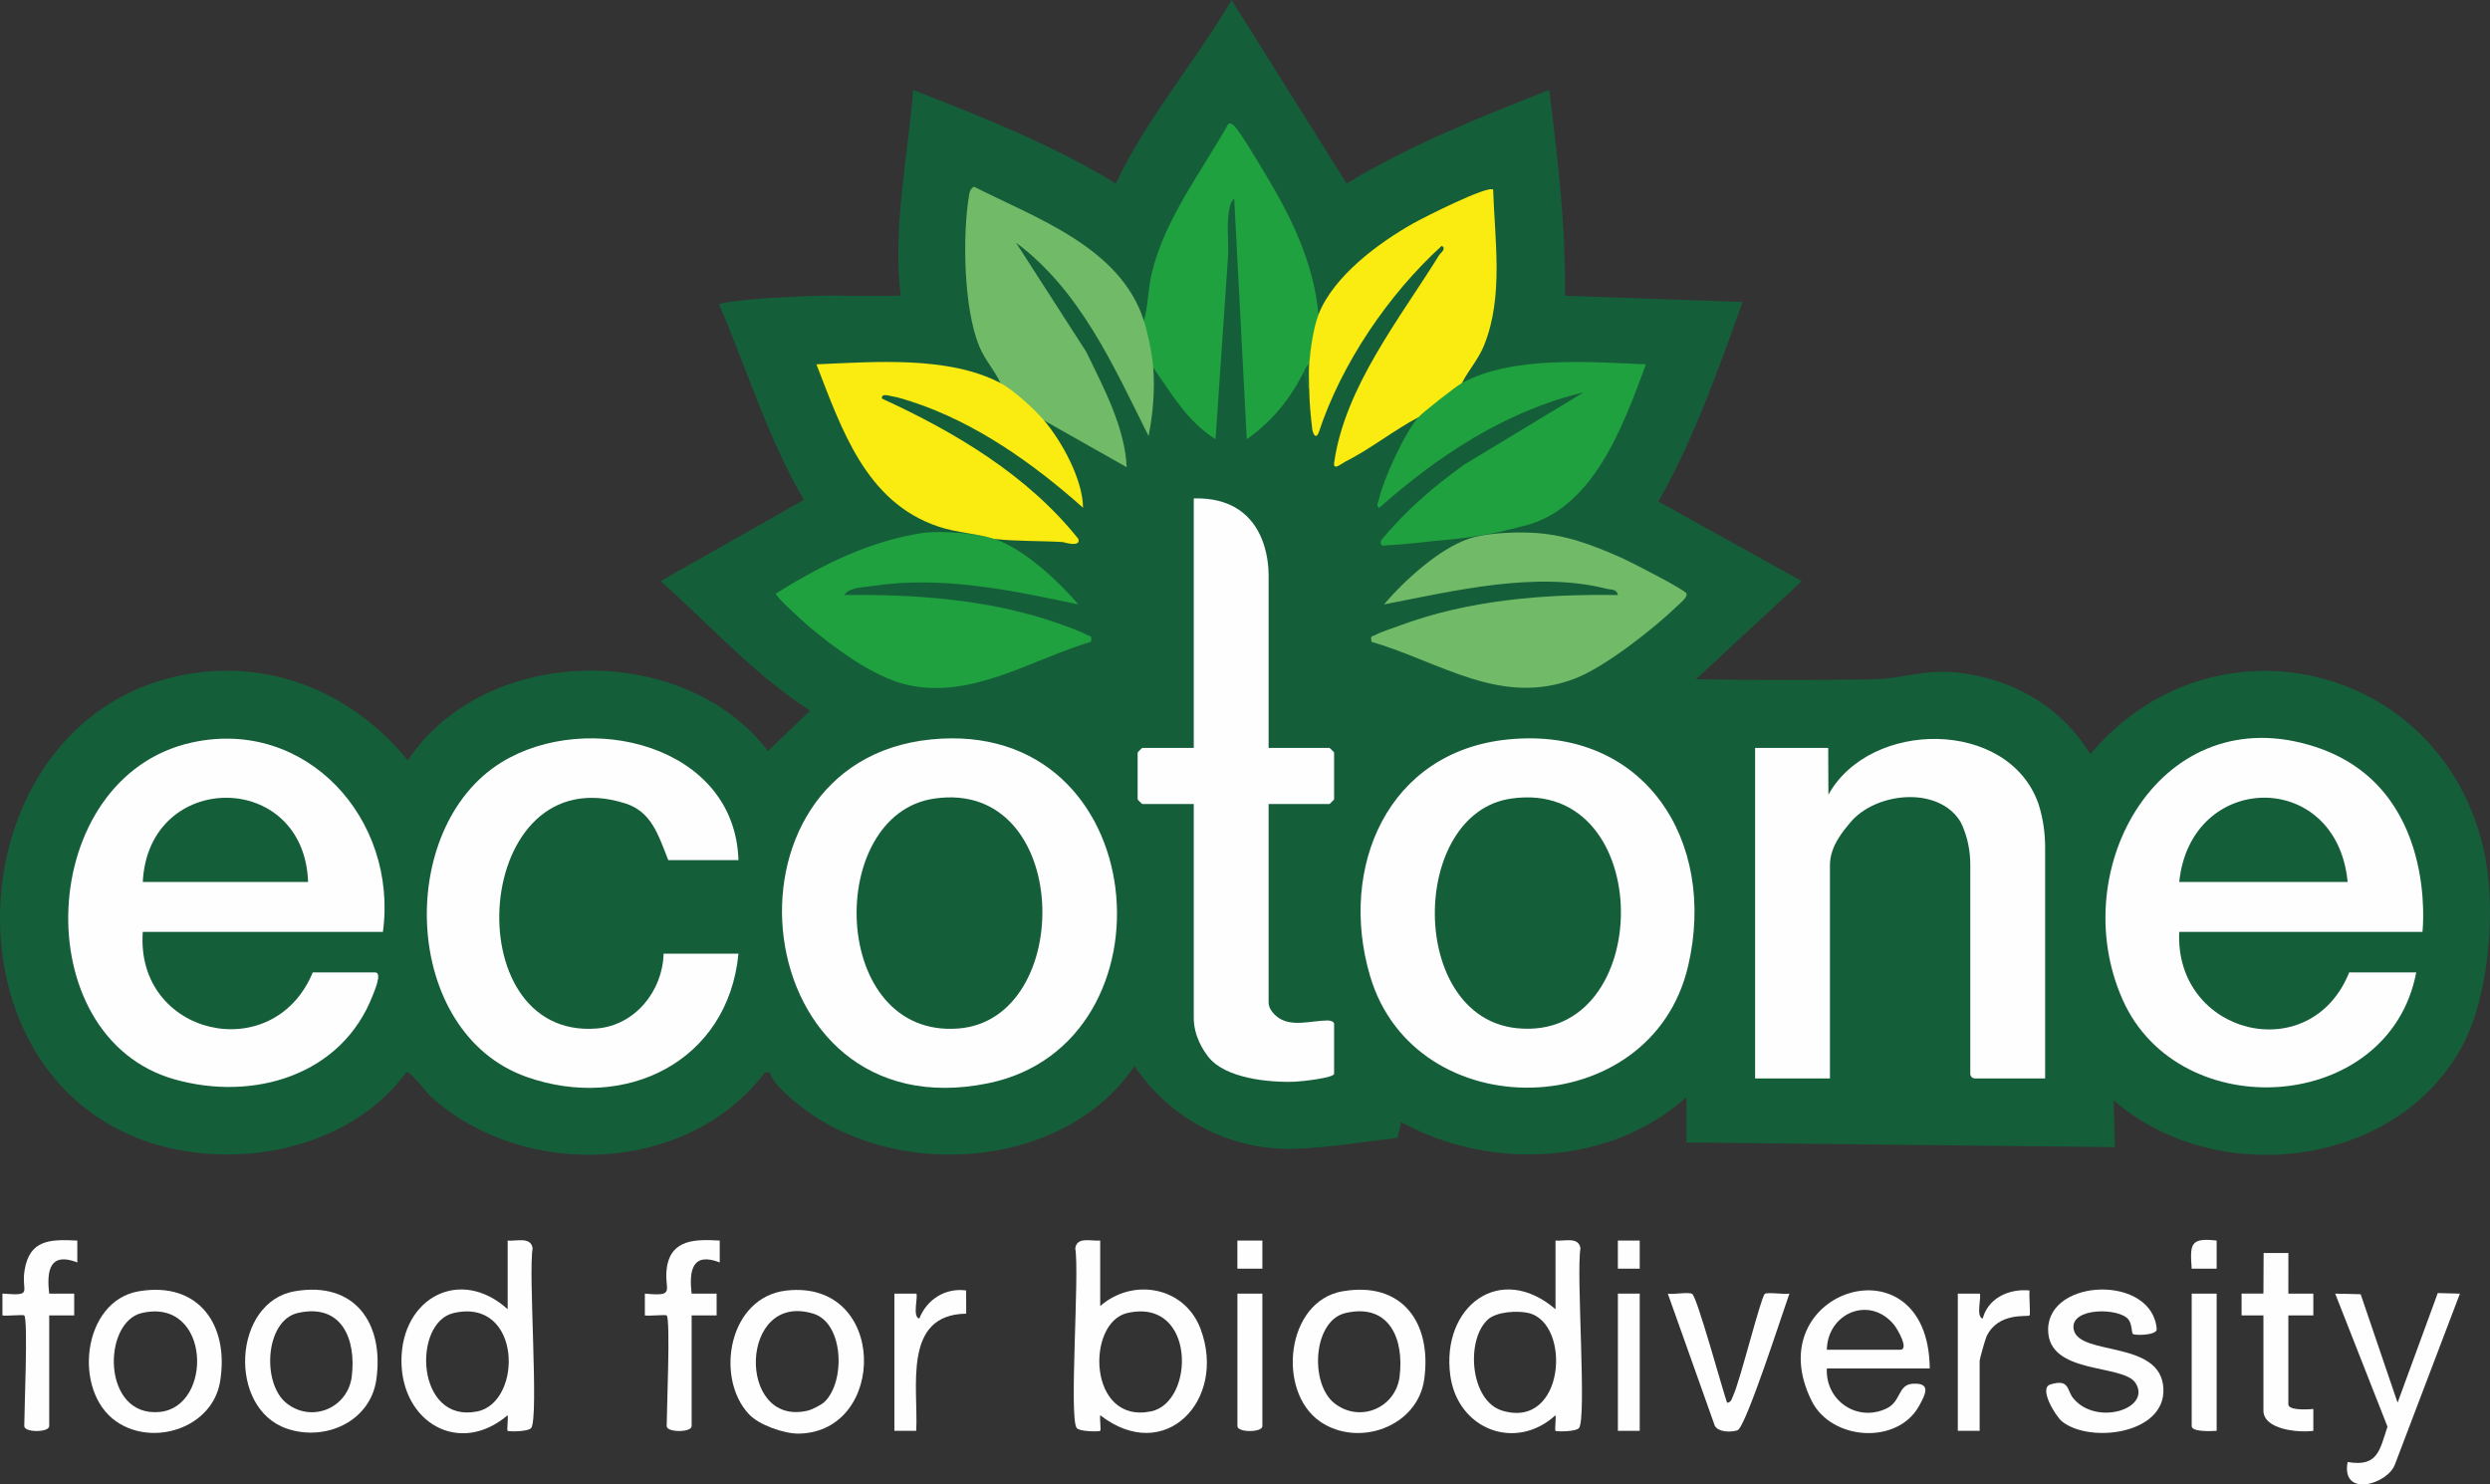
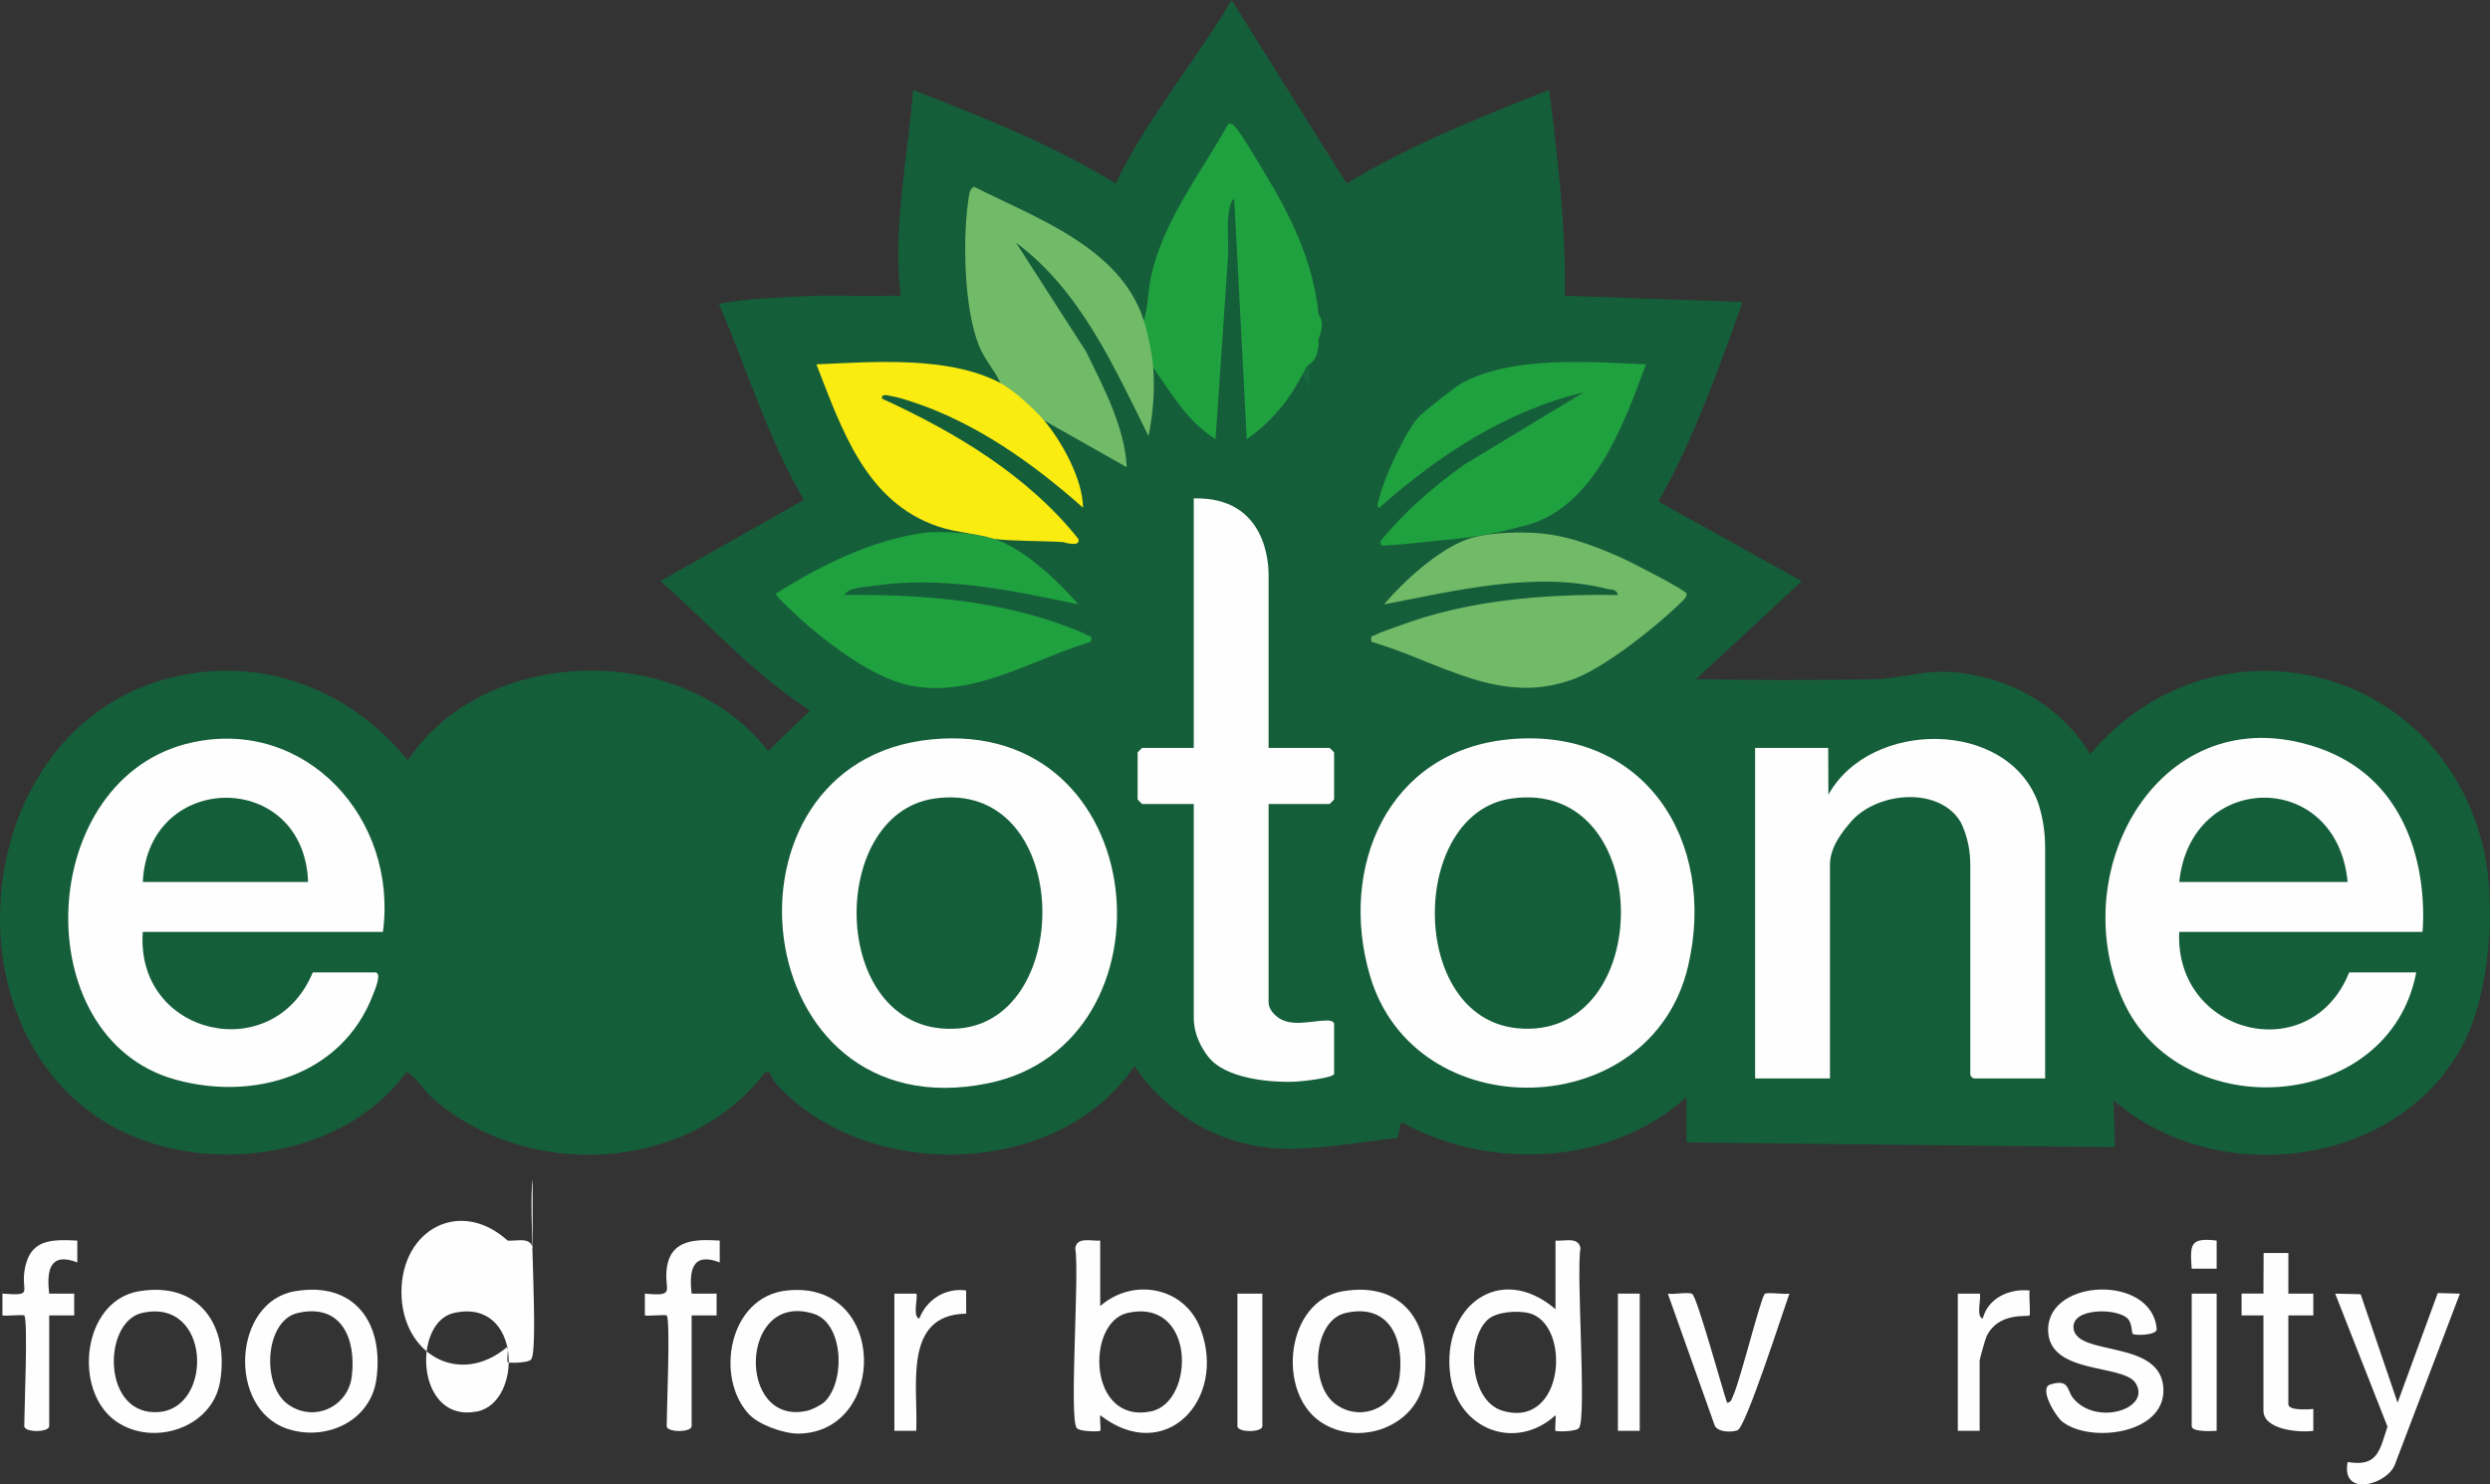
<svg xmlns="http://www.w3.org/2000/svg" id="Calque_2" data-name="Calque 2" viewBox="0 0 798.44 476">
  <rect x="0" y="0" width="798.44" height="476" fill="#333333" stroke="none" />
  <defs>
    <style>
      .cls-1 {
        fill: #faeb10;
      }

      .cls-2 {
        fill: #155e3a;
      }

      .cls-3 {
        fill: #16683b;
      }

      .cls-4 {
        fill: #fefefe;
      }

      .cls-5 {
        fill: #71ba68;
      }

      .cls-6 {
        fill: #20a13f;
      }
    </style>
  </defs>
  <g id="Calque_1-2" data-name="Calque 1">
    <g>
      <path class="cls-2" d="M540.79,351.82c-24.51,22.04-63.14,23.67-91.49,7.99l-1.15,5.06c-10.56,1.24-21.81,3.12-32.83,3.5-20.6.72-40.08-9.4-51.52-26.54h0c-22.98,34.15-79.18,37.17-109.48,10.96-2.7-2.34-6.5-5.63-7.55-8.96l-1.45.02c-24.72,32.71-77.05,34.78-107,7.94-1.89-1.69-6.61-8.32-8.02-7.97-17.84,24.46-53.78,31.63-81.73,22.72-70.45-22.48-62.38-138,11.99-150.44,27.37-4.58,53.03,6.58,70.21,27.73,24.77-37.35,88.47-38.35,115.51-3l13.51-12.98c-17.93-11.39-32.18-27.54-47.98-41.52l45.97-26.06c-11.52-19.49-18.27-42.07-27.25-62.75,1.08-.22,1.94-.46,3.11-.65,7.39-1.19,20.64-1.78,28.66-2.03,6.15-.19,10.74.12,16.03.04,3.59-.05,7.04-.02,10.46-.05-2.61-21.64,2.31-44.26,4.01-66,22.22,8.68,44.59,17.53,64.98,30,9.67-20.49,25.7-39.38,37.15-58.82h0l36.88,58.82c20.44-12.37,42.77-21.28,64.97-30,2.69,21.87,5.36,43.92,5.02,66l56.99,2.01c-7.83,21.77-15.57,43.8-27,63.98l45.98,25.52-33.98,31.49c21.38.29,32.11.29,55.53.05,12.25-.13,18.15-4.03,31.69-1.76,16.57,2.77,30.46,11.4,39.27,25.71,39.2-46.57,112-29.45,126.01,30.01,4.32,18.32,2.17,47.37-6.99,64.03-21.4,38.91-79,45.28-111.51,16.98,0,3.73.37,12.95.37,15l-137.38-1.5v-14.5Z" />
      <path class="cls-4" d="M683.89,427.71c-.36-.32-.24-3.16-1.4-4.62-2.99-3.77-18.54-3.92-17.58,2.99,1.26,9.03,28.21,3.27,28.81,19.32.54,14.55-23.66,17.49-32.47,10.44-2.19-1.75-7.56-10.71-3.83-11.87,6.23-1.95,5.28,1.81,7.34,4.35,7.39,9.11,25.2,3.45,20.05-4.79-3.94-6.3-28.13-2.55-28.06-17.21.07-16.54,33.64-17.64,34.83.04-.32,1.88-7.05,1.94-7.71,1.36Z" />
      <path class="cls-4" d="M768.8,449.81l12.89-35.17c2.35.04,4.2.14,7.1.19l-20.8,54.69c-2.37,6.58-17.41,10.79-15.2-.7,9.7,1.65,10.24-3.72,12.78-11.33l-16.77-42.66c2.43.07,5.66.09,8.17.19l11.84,34.79Z" />
      <path class="cls-4" d="M213.79,421.82c-.33-.33-5.65.24-7.01,0v-7.01c10.45,1.05,5.95-1.17,7.07-8.43,1.41-9.14,9.43-8.99,16.94-8.57v7c-8.77-3.37-9.9,2.49-9.01,10.01h8.01s0,7,0,7h-8.01s0,35.49,0,35.49c0,2.09-8,2.1-8,0,0-4.81,1.26-34.25,0-35.5Z" />
      <path class="cls-4" d="M7.79,421.82c-.33-.33-5.65.24-7.01,0v-7.01c10.16.79,5.97-.37,7.09-7.41,1.59-9.94,8.19-10.03,16.92-9.59v7c-8.74-3.36-9.91,2.44-9.01,10.01h8.01s0,7,0,7h-8.01s0,35.49,0,35.49c0,2.09-8,2.1-8,0,0-4.81,1.26-34.25,0-35.5Z" />
      <path class="cls-4" d="M542.65,414.96c1.54.99,9.66,30.59,11.15,34.86,1.42-.11,1.57-1.47,2.03-2.46,2.22-4.84,8.78-31.32,10.06-32.44.76-.66,6.23.23,7.9-.1-1.95,5.38-13.97,42.9-16.65,43.83-1.96.68-6.1.67-7.26-1.42l-15.08-42.41c1.9.38,6.62-.66,7.86.13Z" />
      <path class="cls-4" d="M725.79,421.82h-7.01s0-7.01,0-7.01h7.01s.06-13.01.06-13.01h7.94s-.01,13.02-.01,13.02h8.01s0,7,0,7h-8.01s0,28.49,0,28.49c0,2.33,8.01,1.5,8.01,1.5,0,0,.02,5.38,0,7.01-4.62.65-16-.33-16-6.5v-30.5Z" />
      <path class="cls-4" d="M627.79,414.82h7.01c.71.7-1.34,7.54.98,7.99,1.76-6.65,8.52-9.63,15.02-9-.23,1.47.33,7.7,0,8.01-.59.56-10.03-1.21-13.79,6.71-.39.82-2.22,7.3-2.22,7.78v22.5h-7v-44Z" />
      <path class="cls-4" d="M286.79,414.82h7.01c.71.7-1.34,7.54.98,7.99,2.4-6.1,8.32-9.92,15.02-9l.02,7.44c-20.51.28-15.32,23.64-16.02,37.57h-7.01v-44.01Z" />
      <path class="cls-4" d="M710.79,414.82v44c-1.62.09-8,.43-8-1.5v-42.5h8Z" />
      <path class="cls-4" d="M404.79,414.82v42.5c0,2.09-8,2.1-8,0v-42.5h8Z" />
      <rect class="cls-4" x="518.79" y="414.82" width="7" height="44" />
-       <rect class="cls-4" x="396.78" y="397.81" width="8.01" height="9.01" />
      <path class="cls-4" d="M710.79,397.81v9.01s-8.01,0-8.01,0c-.53-7.83-.57-10.01,8.01-9.01Z" />
-       <rect class="cls-4" x="518.78" y="397.81" width="7.01" height="9.01" />
      <path class="cls-4" d="M122.79,298.82H45.79c-2.46,33.3,41.85,43.53,54.5,13h20c2.39,0-.22,5.94-.73,7.27-9.91,25.83-38.34,34.15-63.57,27.03-48.01-13.54-44.62-97.02,5.58-108.03,36.51-8.01,66.08,24.43,61.22,60.72Z" />
      <path class="cls-4" d="M776.79,298.82h-78c-1.52,33.04,42.11,43.88,54.5,13h21.5c-8.63,45.29-76.05,49.62-94.18,8.68-18.74-42.32,12.68-97.19,61.96-80.96,39.48,13,34.22,59.28,34.22,59.28Z" />
      <path class="cls-4" d="M298.58,237.11c71.5-7.09,80,97.65,18.26,110.26-78.18,15.96-90.42-103.11-18.26-110.26Z" />
      <path class="cls-4" d="M483.58,237.11c43.65-4.33,67.15,32.52,57.72,72.72-11.88,50.63-87.62,52.18-102.02,3-10.16-34.69,5.68-71.89,44.3-75.72Z" />
      <path class="cls-4" d="M655.79,345.82h-22.5c-.83,0-1.5-.67-1.5-1.5v-67.11c0-4.38-.88-8.72-2.66-12.71-.2-.45-.37-.81-.5-1.02-7.16-11.61-27.32-9.44-35.36.32-1.74,2.11-6.48,7.35-6.48,13.52v68.5h-24v-106h23.44l.06,15.01c13.39-24.16,57.54-24.4,67.28,2.71.06.16.13.4.23.7,1.34,4.36,1.99,8.9,1.99,13.46v74.12Z" />
      <path class="cls-4" d="M406.79,239.82h19.5c.11,0,1.5,1.39,1.5,1.5v15c0,.11-1.39,1.5-1.5,1.5h-19.5v63.68c0,2.14,1.91,3.85,2.48,4.34,4.44,3.83,11.31,1.38,16.48,1.39.83,0,2.04.37,2.04,1.09v16c0,1.31-10.29,2.45-12.46,2.54-8.28.33-22.63-1.01-27.98-8.1-1.48-1.96-4.56-6.44-4.56-12.44v-68.5h-16.5c-.11,0-1.5-1.39-1.5-1.5v-15c0-.11,1.39-1.5,1.5-1.5h16.5v-80c23.52-.6,24,21.41,24,24.5v55.5Z" />
-       <path class="cls-4" d="M236.79,275.82h-22.5c-3.24-8.19-5.39-15.53-13.8-18.2-49.02-15.54-55.03,75.77-9.21,72.19,12.38-.97,21.2-12.06,21.51-23.99h24c-3.33,34.71-36.38,50.69-67.99,39.49-40.02-14.18-42.16-79.9-7.93-100.9,27.43-16.83,74.79-5.69,75.92,31.42Z" />
      <path class="cls-6" d="M366.79,102.82c1.43-4.87,1.29-9.86,2.49-15.01,4.08-17.44,15.96-32.66,24.53-47.98.57-.48,1.39-.13,2.06.62,2.3,2.56,7.23,11,9.33,14.46,8.67,14.28,15.99,29.02,17.58,45.92,1.46,1.73,1.47,4.33.05,7.82.11,4.21-.91,6.94-3.05,8.18-.37,1.9-1.04,2.9-2,3-4.38,8.48-10.14,15.53-17.99,21l-4.02-76.99c-1.49.45-1.88,5.17-1.98,6.51-.3,3.97.23,8-.02,11.98l-4,58.51c-9.11-5.72-14-14.46-19.99-23-3.08-1.89-5.16-12.09-3-15Z" />
-       <path class="cls-1" d="M422.79,100.82c4.84-12.29,19.21-22.89,30.33-29.17,3.25-1.84,24.07-12.38,25.67-10.83.53,16.3,3.36,34.13-2.81,49.68-1.89,4.76-4.96,7.96-7.18,12.32l.37,2.13-12.19,9.55-2.18-.68c-7.98,4.2-15.28,10.12-23.33,14.17-1.4.7-4.05,3.11-3.66.35,3.43-24.24,21.2-46.39,33.59-66.42.53-.85,2.51-2.16.91-3.09-17.11,15.58-32.25,37.86-39.5,60-.83,1.88-1.61.7-2-1-.53-4.35-.93-8.6-1-13-1.15-2.95-1.15-5.62,0-8,.33-4.55,1.37-11.87,3-16Z" />
      <path class="cls-6" d="M468.79,122.82c16.36-8.84,41.04-6.72,59-5.99-7.3,19.72-17,47-39.99,52.01,0,0-.04.01-.12.03-8.04,2.19-16.27,3.61-24.58,4.31-5.98.51-12.06,1.4-17.83,1.64-1.5.06-2.89.68-2.47-1.48,7.73-9.4,16.79-17.24,26.68-24.33l38.31-23.18c-24.89,5.9-46.6,20.24-65.5,36.99-1.23-.39-.23-2.14-.03-3.03,1.45-6.38,8.26-21.14,12.53-25.97,1.38-1.56,12.11-9.98,14-11Z" />
      <path class="cls-6" d="M318.79,172.82c9.43,3.03,20.6,13.53,27,20.99-21.83-4.6-43.94-9.31-66.37-5.86-2.59.4-7.42.43-8.63,2.86,22.2-.3,45.82,1.37,66.96,8.55,2.81.96,8.39,2.91,10.76,4.23,1.13.63,1.7-.07,1.28,2.22-19.12,5.69-38.48,18.67-59.21,13.72-10.71-2.56-23.47-12.01-31.81-19.19-1.6-1.38-10.19-9.13-9.98-10,14.69-9.17,30.2-16.96,47.51-19.5,1.78-.26,13.11-.8,22.49,1.98Z" />
      <path class="cls-5" d="M366.79,102.82c1.33,4.2,2.66,10.59,3,15,.56,7.31-.05,14.86-1.5,22-11.19-22.4-21.86-46.65-42.49-61.99l22.51,34.98c5.58,11.48,12.4,24.26,12.98,37.01l-26.51-14.99-2.17.56c-3.47-3.73-7.3-7.23-11.54-10.07l-.29-2.49c-1.92-4.31-4.88-7.18-6.76-11.74-5.05-12.23-5.46-35.72-3.24-48.76.2-1.17.52-1.79,1.5-2.47,19.9,10.07,47.05,19.48,54.51,42.98Z" />
      <path class="cls-1" d="M320.79,122.82c4.11,2.16,10.96,8.41,14,12,5.84,6.9,12.42,19.03,12.5,28-15.94-14.19-34.46-27.34-54.97-34.03-1.93-.63-4.33-1.41-6.29-1.72-1.06-.17-3.47-1.07-3.23.74,23.47,10.76,46.77,24.63,62.99,45.01.48,1.73-1.19,2.06-5,1-7.29-.44-14.71-.2-22-1-5.63-1.81-11.73-1.88-18-4-23.15-7.83-30.87-31.1-39-51.99,18.27-.78,42.27-2.79,59,5.99Z" />
      <path class="cls-5" d="M490.79,170.82c10.72.41,19.65,3.82,29.36,8.14,2.53,1.13,20.38,10.23,20.65,11.38.3,1.31-2.08,3.1-2.99,3.99-7.61,7.34-23.07,19.5-32.75,23.25-23.78,9.2-43.13-5.3-65.26-11.77-.42-2.29.15-1.59,1.28-2.22,1.68-.94,5.16-2.02,7.2-2.79,22.23-8.4,46.92-10.37,70.52-9.99-.39-2.02-2.12-1.63-3.51-1.98-22.83-5.83-48.95.65-71.49,4.98,6.37-7.54,17.6-17.76,27-20.99,5.58-1.92,14.09-2.23,20-2Z" />
      <path class="cls-3" d="M419.79,124.82l-2-5c.57-1.1.83-2.3,2-3-.18,2.57-.04,5.4,0,8Z" />
      <path class="cls-4" d="M384.97,426.13c-5.08-13.53-21.67-16.54-32.18-7.32v-21c-2.89.24-7.49-1.34-8,2.5,1.41,7.98-2.03,54.02.44,57.57.89,1.27,7.28,1.23,7.57.94.3-.3-.22-3.9,0-5,20.77,16.12,40.72-4.92,32.17-27.68ZM369.06,452.59c-20.25,4.14-20.88-28.51-7.57-31.55,21.98-5.03,21.8,28.64,7.57,31.55Z" />
      <path class="cls-4" d="M506.79,400.32c-.51-3.84-5.11-2.26-8-2.5v22c-17.89-15.3-36.71-.78-33.74,21.24,2.33,17.31,20.92,24.48,33.73,12.76.22,1.11-.3,4.7,0,5,.29.29,6.68.33,7.57-.94,2.47-3.54-.97-49.58.44-57.57ZM481.74,452.36c-10.41-3.13-11.8-22.73-4.64-29.23,2.79-2.53,9.42-2.92,12.98-2.1,13.88,3.18,11.84,37.39-8.34,31.33Z" />
-       <path class="cls-4" d="M170.79,400.32c-.51-3.84-5.11-2.26-8-2.5v22c-15.27-13.79-34.06-3.6-34.06,16.5,0,19.79,18.52,30.7,34.05,17.5.22,1.11-.3,4.7,0,5,.29.29,6.68.33,7.57-.94,2.47-3.54-.97-49.58.44-57.57ZM153.05,452.6c-19.72,3.99-20.93-28.51-7.56-31.56,21.89-5,22.22,28.59,7.56,31.56Z" />
-       <path class="cls-4" d="M613.27,443.73c-4.68.3-3.7,5.66-8.21,7.86-9.45,4.62-19.77-2.42-19.27-12.77h33c-.41-42.67-55.57-25.19-37.88,10.38,6.37,12.8,27.5,14.15,34.43,1.68,2.16-3.88,3.99-7.54-2.07-7.15ZM607.32,424.79c1.1,1.34,5,8.03,1.97,8.03h-23.5c.25-11.81,13.72-17.49,21.53-8.03Z" />
+       <path class="cls-4" d="M170.79,400.32c-.51-3.84-5.11-2.26-8-2.5c-15.27-13.79-34.06-3.6-34.06,16.5,0,19.79,18.52,30.7,34.05,17.5.22,1.11-.3,4.7,0,5,.29.29,6.68.33,7.57-.94,2.47-3.54-.97-49.58.44-57.57ZM153.05,452.6c-19.72,3.99-20.93-28.51-7.56-31.56,21.89-5,22.22,28.59,7.56,31.56Z" />
      <path class="cls-4" d="M430.53,414.06c-18.21,3.14-21.21,32.1-7.25,41.77,12.22,8.46,31.32,1.76,33.42-13.59,2.46-17.97-6.97-31.48-26.17-28.17ZM448.81,441.34c-1.23,10.05-12.59,15.02-20.79,8.74-8.17-6.25-7.07-26.64,3.47-29.05,14.06-3.21,18.78,8.38,17.31,20.31Z" />
      <path class="cls-4" d="M44.53,414.06c-18.21,3.09-21.32,32.03-7.24,41.77,11.84,8.2,30.78,2.08,33.27-12.74,3.02-17.98-6.69-32.31-26.02-29.02ZM51.17,452.77c-18.56,1.74-18.43-28.82-5.67-31.74,22.07-5.05,23,30.11,5.67,31.74Z" />
      <path class="cls-4" d="M252.28,413.82c-18.66,2.01-23.1,27.91-12.15,39.65,3.25,3.49,11.34,6.32,16.05,6.24,28.39-.51,28.5-49.39-3.9-45.89ZM264.45,449.48c-1.1,1.07-4.08,2.56-5.59,2.9-22.74,5.17-21.87-38.49,1.98-31.12,9.72,3,10.31,21.69,3.61,28.22Z" />
      <path class="cls-4" d="M94.53,414.06c-19.88,3.42-21.64,37.53-2.54,44.06,12.32,4.21,26.85-2.26,28.71-15.89,2.46-17.97-6.97-31.48-26.17-28.17ZM112.81,441.34c-1.23,10.05-12.59,15.02-20.79,8.74-8.17-6.25-7.07-26.64,3.47-29.05,14.06-3.21,18.78,8.38,17.31,20.31Z" />
      <path class="cls-2" d="M98.79,282.82h-53c1.75-35.94,51.77-36.07,53,0Z" />
      <path class="cls-2" d="M752.79,282.82h-54c3.65-35.62,50.52-36.45,54,0Z" />
      <path class="cls-2" d="M299.55,256.08c44.25-6.5,45.47,70.82,7.73,73.73-41.27,3.18-42.81-68.58-7.73-73.73Z" />
      <path class="cls-2" d="M484.55,256.08c46.76-6.8,46.52,78.21,1.84,73.63-35.01-3.59-34.49-68.88-1.84-73.63Z" />
    </g>
  </g>
</svg>